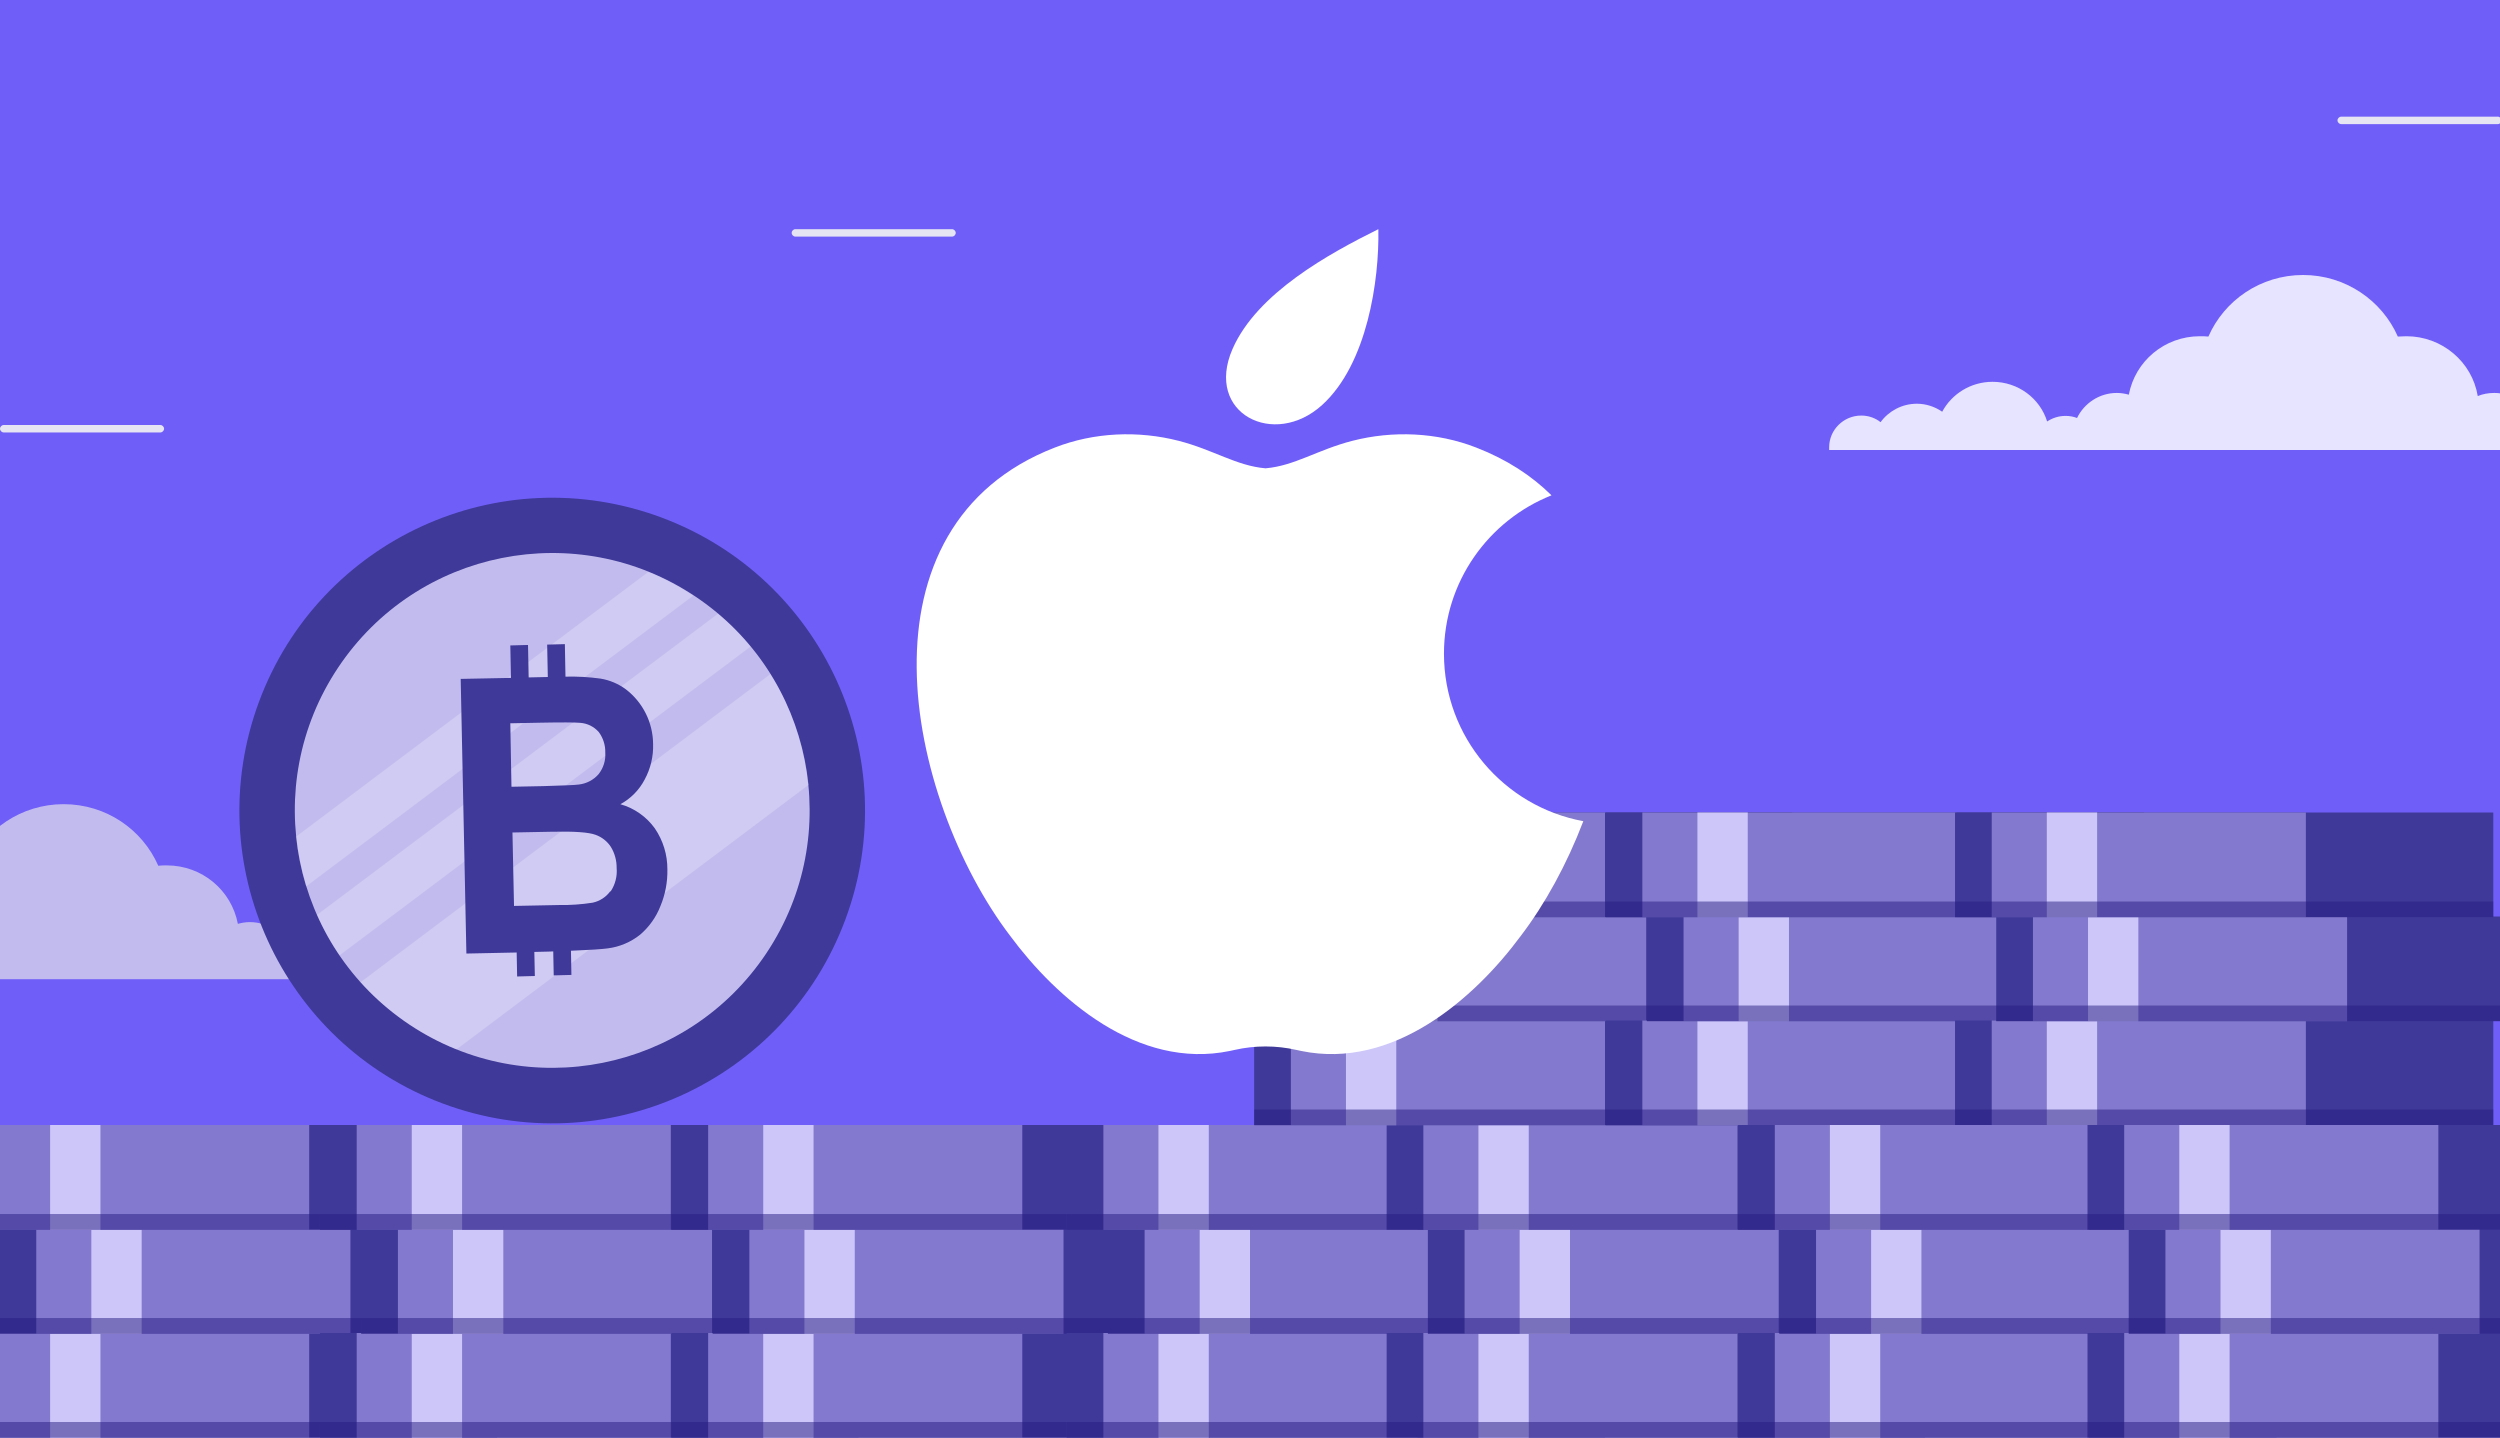
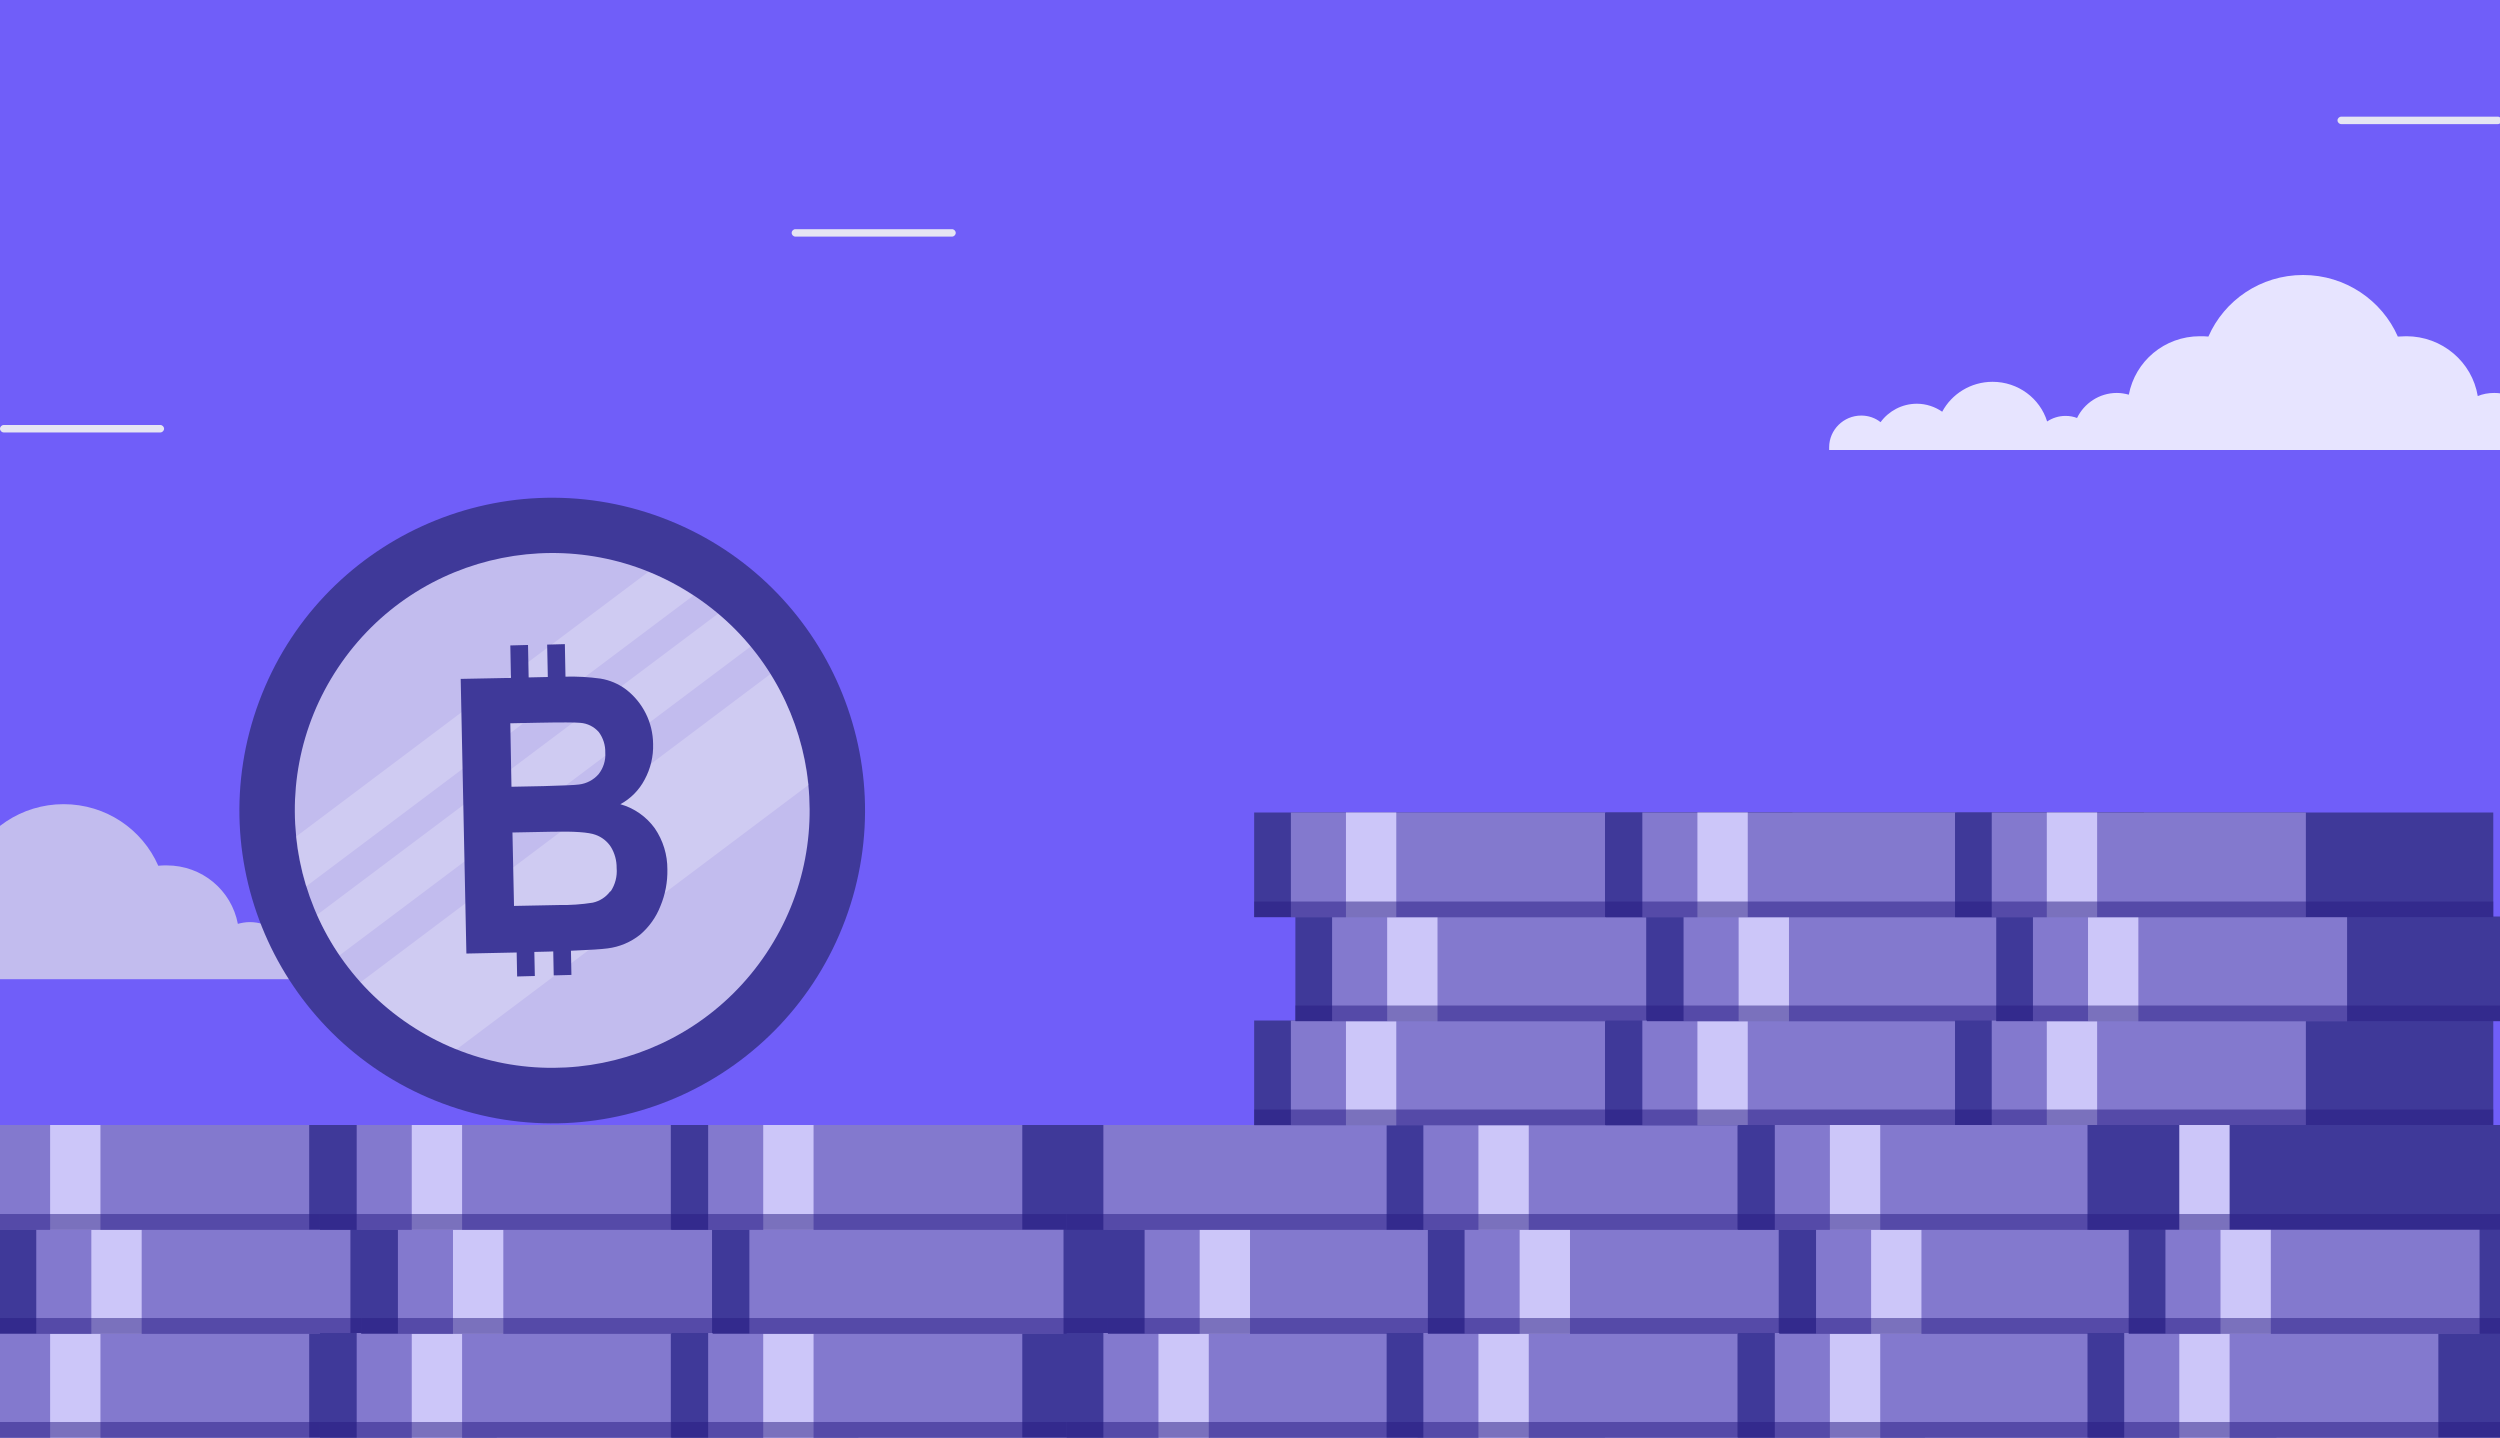
<svg xmlns="http://www.w3.org/2000/svg" width="600" height="345" viewBox="0 0 600 345" fill="none">
  <rect x="0" y="0" width="600" height="345" fill="#333333" stroke="none" />
  <g clip-path="url(#clip0_3225:968)">
    <rect width="600" height="345" fill="#705EF9" />
    <path d="M611.479 100.736C610.465 100.736 609.451 100.986 608.521 101.32C607.084 97.229 603.197 94.306 598.634 94.306C597.197 94.306 595.845 94.557 594.662 95.058C593.31 86.875 586.127 80.696 577.507 80.696C576.831 80.696 576.155 80.779 575.479 80.779C571.676 72.095 562.887 66 552.746 66C542.521 66 533.817 72.095 530.014 80.779C529.338 80.696 528.662 80.696 527.986 80.696C519.451 80.696 512.437 86.708 510.915 94.724C509.986 94.473 509.056 94.306 508.042 94.306C503.817 94.306 500.183 96.811 498.493 100.318C497.648 99.984 496.718 99.817 495.704 99.817C494.099 99.817 492.577 100.318 491.31 101.153C489.62 95.642 484.38 91.634 478.211 91.634C472.972 91.634 468.408 94.557 466.127 98.815C464.437 97.646 462.324 96.895 460.042 96.895C456.493 96.895 453.282 98.648 451.338 101.32C450.07 100.318 448.465 99.734 446.69 99.734C442.465 99.734 439 103.157 439 107.332C439 107.583 439 107.75 439 108H449.394H454.38H464.859H470.606H487.93H491.563H498.07H503.394H513.873H517.845H535.338H541.845H563.479H569.986H588.662H591.451H603.958H608.521H619C619 104.076 615.704 100.736 611.479 100.736Z" fill="#E7E4FF" />
    <path d="M-43.479 227.736C-42.465 227.736 -41.451 227.986 -40.521 228.32C-39.084 224.229 -35.197 221.306 -30.634 221.306C-29.197 221.306 -27.845 221.557 -26.662 222.058C-25.31 213.875 -18.127 207.696 -9.507 207.696C-8.831 207.696 -8.155 207.779 -7.479 207.779C-3.676 199.095 5.113 193 15.254 193C25.479 193 34.183 199.095 37.986 207.779C38.662 207.696 39.338 207.696 40.014 207.696C48.549 207.696 55.563 213.708 57.084 221.724C58.014 221.473 58.944 221.306 59.958 221.306C64.183 221.306 67.817 223.811 69.507 227.318C70.352 226.984 71.282 226.817 72.296 226.817C73.901 226.817 75.423 227.318 76.69 228.153C78.38 222.642 83.62 218.634 89.789 218.634C95.028 218.634 99.592 221.557 101.873 225.815C103.563 224.646 105.676 223.895 107.958 223.895C111.507 223.895 114.718 225.648 116.662 228.32C117.93 227.318 119.535 226.734 121.31 226.734C125.535 226.734 129 230.157 129 234.332C129 234.583 129 234.75 129 235H118.606H113.62H103.141H97.394H80.07H76.437H69.93H64.606H54.127H50.155H32.662H26.155H4.521H-1.986H-20.662H-23.451H-35.958H-40.521H-51C-51 231.076 -47.704 227.736 -43.479 227.736Z" fill="#C2BCEE" />
    <path d="M599.483 29.787H561.894C561.417 29.787 561 29.37 561 28.894C561 28.417 561.417 28 561.894 28H599.483C599.959 28 600.376 28.417 600.376 28.894C600.376 29.37 599.959 29.787 599.483 29.787Z" fill="#E5E5F3" />
    <path d="M599.483 291.787H561.894C561.417 291.787 561 291.37 561 290.894C561 290.417 561.417 290 561.894 290H599.483C599.959 290 600.376 290.417 600.376 290.894C600.376 291.37 599.959 291.787 599.483 291.787Z" fill="#E5E5F3" />
    <path d="M88.483 325.787H50.894C50.417 325.787 50 325.37 50 324.894C50 324.417 50.417 324 50.894 324H88.483C88.959 324 89.376 324.417 89.376 324.894C89.376 325.37 88.959 325.787 88.483 325.787Z" fill="#E5E5F3" />
    <path d="M226.483 293.787H188.894C188.417 293.787 188 293.37 188 292.894C188 292.417 188.417 292 188.894 292H226.483C226.959 292 227.376 292.417 227.376 292.894C227.376 293.37 226.959 293.787 226.483 293.787Z" fill="#E5E5F3" />
    <path d="M228.483 56.787H190.894C190.417 56.787 190 56.37 190 55.894C190 55.417 190.417 55 190.894 55H228.483C228.959 55 229.376 55.417 229.376 55.894C229.376 56.37 228.959 56.787 228.483 56.787Z" fill="#E5E5F3" />
    <path d="M38.483 103.787H0.894C0.417 103.787 0 103.37 0 102.894C0 102.417 0.417 102 0.894 102H38.483C38.959 102 39.376 102.417 39.376 102.894C39.376 103.37 38.959 103.787 38.483 103.787Z" fill="#E5E5F3" />
    <path d="M-10 345.035H119.183V319.92H-10V345.035Z" fill="#3F3999" />
    <path d="M-1.189 345.035H74.203V319.92H-1.189V345.035Z" fill="#8379CE" />
    <path d="M12.029 345.035H24.108L24.108 319.92H12.029L12.029 345.035Z" fill="#CCC6F9" />
    <g style="mix-blend-mode:multiply" opacity="0.5">
      <path d="M-10 345.035H119.183V341.285H-10V345.035Z" fill="#271B81" />
    </g>
    <path d="M-0.107 320.075H129.075V294.96H-0.107V320.075Z" fill="#3F3999" />
    <path d="M8.705 320.075H84.097V294.96H8.705V320.075Z" fill="#8379CE" />
    <path d="M21.921 320.075H34.001V294.96H21.921L21.921 320.075Z" fill="#CCC6F9" />
    <g style="mix-blend-mode:multiply" opacity="0.5">
      <path d="M-0.107 320.075H129.075V316.325H-0.107V320.075Z" fill="#271B81" />
    </g>
    <path d="M-10 295.115H119.183V270H-10V295.115Z" fill="#3F3999" />
    <path d="M-1.189 295.115H74.203V270H-1.189V295.115Z" fill="#8379CE" />
    <path d="M12.029 295.115H24.108L24.108 270H12.029L12.029 295.115Z" fill="#CCC6F9" />
    <g style="mix-blend-mode:multiply" opacity="0.5">
      <path d="M-10 295.115H119.183V291.365H-10V295.115Z" fill="#271B81" />
    </g>
    <path d="M76.795 345.035H205.978V319.92H76.795V345.035Z" fill="#3F3999" />
    <path d="M85.606 345.035H160.998V319.92H85.606V345.035Z" fill="#8379CE" />
    <path d="M98.823 345.035H110.903V319.92H98.823V345.035Z" fill="#CCC6F9" />
    <g style="mix-blend-mode:multiply" opacity="0.5">
      <path d="M76.795 345.035H205.978V341.285H76.795V345.035Z" fill="#271B81" />
    </g>
    <path d="M86.688 320.075H215.87V294.96H86.688V320.075Z" fill="#3F3999" />
    <path d="M95.5 320.075H170.892V294.96H95.5V320.075Z" fill="#8379CE" />
    <path d="M108.716 320.075H120.796V294.96H108.716V320.075Z" fill="#CCC6F9" />
    <g style="mix-blend-mode:multiply" opacity="0.5">
      <path d="M86.688 320.075H215.87V316.325H86.688V320.075Z" fill="#271B81" />
    </g>
    <path d="M76.795 295.115H205.978V270H76.795V295.115Z" fill="#3F3999" />
    <path d="M85.606 295.115H160.998V270H85.606V295.115Z" fill="#8379CE" />
    <path d="M98.823 295.115H110.903V270H98.823V295.115Z" fill="#CCC6F9" />
    <g style="mix-blend-mode:multiply" opacity="0.5">
      <path d="M76.795 295.115H205.978V291.365H76.795V295.115Z" fill="#271B81" />
    </g>
    <path d="M161.146 345.035H290.328V319.92H161.146V345.035Z" fill="#3F3999" />
    <path d="M169.957 345.035H245.349V319.92H169.957V345.035Z" fill="#8379CE" />
    <path d="M183.174 345.035H195.254V319.92H183.174V345.035Z" fill="#CCC6F9" />
    <g style="mix-blend-mode:multiply" opacity="0.5">
      <path d="M161.146 345.035H290.328V341.285H161.146V345.035Z" fill="#271B81" />
    </g>
    <path d="M171.038 320.075H300.221V294.96H171.038V320.075Z" fill="#3F3999" />
    <path d="M179.85 320.075H255.242V294.96H179.85V320.075Z" fill="#8379CE" />
-     <path d="M193.067 320.075H205.146V294.96H193.067V320.075Z" fill="#CCC6F9" />
    <g style="mix-blend-mode:multiply" opacity="0.5">
      <path d="M171.038 320.075H300.221V316.325H171.038V320.075Z" fill="#271B81" />
    </g>
    <path d="M161.146 295.115H290.328V270H161.146V295.115Z" fill="#3F3999" />
    <path d="M169.957 295.115H245.349V270H169.957V295.115Z" fill="#8379CE" />
    <path d="M183.174 295.115H195.254V270H183.174V295.115Z" fill="#CCC6F9" />
    <g style="mix-blend-mode:multiply" opacity="0.5">
      <path d="M161.146 295.115H290.328V291.365H161.146V295.115Z" fill="#271B81" />
    </g>
    <path d="M256 345.035H385.183V319.92H256V345.035Z" fill="#3F3999" />
    <path d="M264.811 345.035H340.203V319.92H264.811V345.035Z" fill="#8379CE" />
    <path d="M278.029 345.035H290.108V319.92H278.029V345.035Z" fill="#CCC6F9" />
    <g style="mix-blend-mode:multiply" opacity="0.5">
      <path d="M256 345.035H385.183V341.285H256V345.035Z" fill="#271B81" />
    </g>
    <path d="M265.893 320.075H395.075V294.96H265.893V320.075Z" fill="#3F3999" />
    <path d="M274.705 320.075H350.097V294.96H274.705V320.075Z" fill="#8379CE" />
    <path d="M287.921 320.075H300.001V294.96H287.921V320.075Z" fill="#CCC6F9" />
    <g style="mix-blend-mode:multiply" opacity="0.5">
      <path d="M265.893 320.075H395.075V316.325H265.893V320.075Z" fill="#271B81" />
    </g>
    <path d="M256 295.115H385.183V270H256V295.115Z" fill="#3F3999" />
    <path d="M264.811 295.115H340.203V270H264.811V295.115Z" fill="#8379CE" />
-     <path d="M278.029 295.115H290.108V270H278.029V295.115Z" fill="#CCC6F9" />
    <g style="mix-blend-mode:multiply" opacity="0.5">
      <path d="M256 295.115H385.183V291.365H256V295.115Z" fill="#271B81" />
    </g>
    <path d="M332.795 345.035H461.978V319.92H332.795V345.035Z" fill="#3F3999" />
    <path d="M341.606 345.035H416.998V319.92H341.606V345.035Z" fill="#8379CE" />
    <path d="M354.824 345.035H366.903V319.92H354.824V345.035Z" fill="#CCC6F9" />
    <g style="mix-blend-mode:multiply" opacity="0.5">
      <path d="M332.795 345.035H461.978V341.285H332.795V345.035Z" fill="#271B81" />
    </g>
    <path d="M342.688 320.075H471.87V294.96H342.688V320.075Z" fill="#3F3999" />
    <path d="M351.5 320.075H426.892V294.96H351.5V320.075Z" fill="#8379CE" />
    <path d="M364.716 320.075H376.796V294.96H364.716V320.075Z" fill="#CCC6F9" />
    <g style="mix-blend-mode:multiply" opacity="0.5">
      <path d="M342.688 320.075H471.87V316.325H342.688V320.075Z" fill="#271B81" />
    </g>
    <path d="M332.795 295.115H461.978V270H332.795V295.115Z" fill="#3F3999" />
    <path d="M341.606 295.115H416.998V270H341.606V295.115Z" fill="#8379CE" />
    <path d="M354.824 295.115H366.903V270H354.824V295.115Z" fill="#CCC6F9" />
    <g style="mix-blend-mode:multiply" opacity="0.5">
      <path d="M332.795 295.115H461.978V291.365H332.795V295.115Z" fill="#271B81" />
    </g>
    <path d="M301 270.035H430.183V244.92H301V270.035Z" fill="#3F3999" />
    <path d="M309.811 270.035H385.203V244.92H309.811V270.035Z" fill="#8379CE" />
    <path d="M323.029 270.035H335.108V244.92H323.029V270.035Z" fill="#CCC6F9" />
    <g style="mix-blend-mode:multiply" opacity="0.5">
      <path d="M301 270.035H430.183V266.285H301V270.035Z" fill="#271B81" />
    </g>
    <path d="M310.893 245.075L440.075 245.075V219.96H310.893V245.075Z" fill="#3F3999" />
    <path d="M319.705 245.075H395.097V219.96H319.705V245.075Z" fill="#8379CE" />
    <path d="M332.921 245.075H345.001V219.96H332.921V245.075Z" fill="#CCC6F9" />
    <g style="mix-blend-mode:multiply" opacity="0.5">
      <path d="M310.893 245.075L440.075 245.075V241.325L310.893 241.325V245.075Z" fill="#271B81" />
    </g>
    <path d="M301 220.115L430.183 220.115V195H301V220.115Z" fill="#3F3999" />
    <path d="M309.811 220.115H385.203V195H309.811V220.115Z" fill="#8379CE" />
    <path d="M323.029 220.115H335.108V195H323.029V220.115Z" fill="#CCC6F9" />
    <g style="mix-blend-mode:multiply" opacity="0.5">
      <path d="M301 220.115L430.183 220.115V216.365L301 216.365V220.115Z" fill="#271B81" />
    </g>
    <path d="M385.351 270.035H514.533V244.92H385.351V270.035Z" fill="#3F3999" />
    <path d="M394.162 270.035H469.554V244.92H394.162V270.035Z" fill="#8379CE" />
    <path d="M407.379 270.035H419.459V244.92H407.379V270.035Z" fill="#CCC6F9" />
    <g style="mix-blend-mode:multiply" opacity="0.5">
      <path d="M385.351 270.035H514.533V266.285H385.351V270.035Z" fill="#271B81" />
    </g>
    <path d="M395.243 245.075L524.426 245.075V219.96H395.243V245.075Z" fill="#3F3999" />
    <path d="M404.055 245.075H479.447V219.96H404.055V245.075Z" fill="#8379CE" />
    <path d="M417.272 245.075H429.352V219.96H417.272V245.075Z" fill="#CCC6F9" />
    <g style="mix-blend-mode:multiply" opacity="0.5">
      <path d="M395.243 245.075L524.426 245.075V241.325L395.243 241.325V245.075Z" fill="#271B81" />
    </g>
    <path d="M385.351 220.115L514.533 220.115V195H385.351V220.115Z" fill="#3F3999" />
    <path d="M394.162 220.115H469.554V195H394.162V220.115Z" fill="#8379CE" />
    <path d="M407.379 220.115H419.459V195H407.379V220.115Z" fill="#CCC6F9" />
    <g style="mix-blend-mode:multiply" opacity="0.5">
      <path d="M385.351 220.115L514.533 220.115V216.365L385.351 216.365V220.115Z" fill="#271B81" />
    </g>
    <path d="M469.205 270.035H598.388V244.92H469.205V270.035Z" fill="#3F3999" />
    <path d="M478.016 270.035H553.408V244.92H478.016V270.035Z" fill="#8379CE" />
    <path d="M491.234 270.035H503.313V244.92H491.234V270.035Z" fill="#CCC6F9" />
    <g style="mix-blend-mode:multiply" opacity="0.5">
      <path d="M469.205 270.035H598.388V266.285H469.205V270.035Z" fill="#271B81" />
    </g>
    <path d="M479.098 245.075L608.28 245.075V219.96H479.098V245.075Z" fill="#3F3999" />
    <path d="M487.91 245.075H563.302V219.96H487.91V245.075Z" fill="#8379CE" />
    <path d="M501.126 245.075H513.206V219.96H501.126V245.075Z" fill="#CCC6F9" />
    <g style="mix-blend-mode:multiply" opacity="0.5">
      <path d="M479.098 245.075L608.28 245.075V241.325L479.098 241.325V245.075Z" fill="#271B81" />
    </g>
    <path d="M469.205 220.115L598.388 220.115V195H469.205V220.115Z" fill="#3F3999" />
    <path d="M478.016 220.115H553.408V195H478.016V220.115Z" fill="#8379CE" />
    <path d="M491.234 220.115H503.313V195H491.234V220.115Z" fill="#CCC6F9" />
    <g style="mix-blend-mode:multiply" opacity="0.5">
      <path d="M469.205 220.115L598.388 220.115V216.365L469.205 216.365V220.115Z" fill="#271B81" />
    </g>
    <path d="M417.146 345.035H546.328V319.92H417.146V345.035Z" fill="#3F3999" />
    <path d="M425.957 345.035H501.349V319.92H425.957V345.035Z" fill="#8379CE" />
    <path d="M439.174 345.035H451.254V319.92H439.174V345.035Z" fill="#CCC6F9" />
    <g style="mix-blend-mode:multiply" opacity="0.5">
      <path d="M417.146 345.035H546.328V341.285H417.146V345.035Z" fill="#271B81" />
    </g>
    <path d="M427.038 320.075H556.221V294.96H427.038V320.075Z" fill="#3F3999" />
    <path d="M435.85 320.075H511.242V294.96H435.85V320.075Z" fill="#8379CE" />
    <path d="M449.067 320.075H461.146V294.96H449.067V320.075Z" fill="#CCC6F9" />
    <g style="mix-blend-mode:multiply" opacity="0.5">
      <path d="M427.038 320.075H556.221V316.325H427.038V320.075Z" fill="#271B81" />
    </g>
    <path d="M417.146 295.115H546.328V270H417.146V295.115Z" fill="#3F3999" />
    <path d="M425.957 295.115H501.349V270H425.957V295.115Z" fill="#8379CE" />
    <path d="M439.174 295.115H451.254V270H439.174V295.115Z" fill="#CCC6F9" />
    <g style="mix-blend-mode:multiply" opacity="0.5">
      <path d="M417.146 295.115H546.328V291.365H417.146V295.115Z" fill="#271B81" />
    </g>
    <path d="M501 345.035H630.183V319.92H501V345.035Z" fill="#3F3999" />
    <path d="M509.811 345.035H585.203V319.92H509.811V345.035Z" fill="#8379CE" />
    <path d="M523.029 345.035H535.108V319.92H523.029V345.035Z" fill="#CCC6F9" />
    <g style="mix-blend-mode:multiply" opacity="0.5">
      <path d="M501 345.035H630.183V341.285H501V345.035Z" fill="#271B81" />
    </g>
    <path d="M510.893 320.075H640.075V294.96H510.893V320.075Z" fill="#3F3999" />
    <path d="M519.705 320.075H595.097V294.96H519.705V320.075Z" fill="#8379CE" />
    <path d="M532.921 320.075H545.001V294.96H532.921V320.075Z" fill="#CCC6F9" />
    <g style="mix-blend-mode:multiply" opacity="0.5">
      <path d="M510.893 320.075H640.075V316.325H510.893V320.075Z" fill="#271B81" />
    </g>
    <path d="M501 295.115H630.183V270H501V295.115Z" fill="#3F3999" />
-     <path d="M509.811 295.115H585.203V270H509.811V295.115Z" fill="#8379CE" />
    <path d="M523.029 295.115H535.108V270H523.029V295.115Z" fill="#CCC6F9" />
    <g style="mix-blend-mode:multiply" opacity="0.5">
      <path d="M501 295.115H630.183V291.365H501V295.115Z" fill="#271B81" />
    </g>
    <path d="M106.341 264.874C145.189 279.34 188.409 259.574 202.874 220.726C217.34 181.878 197.574 138.658 158.726 124.193C119.878 109.727 76.658 129.493 62.192 168.341C47.727 207.189 67.493 250.408 106.341 264.874Z" fill="#3F3999" />
    <path d="M183.926 228.78C202.857 200.398 195.196 162.043 166.813 143.112C138.431 124.181 100.076 131.842 81.145 160.224C62.214 188.607 69.876 226.961 98.258 245.893C126.64 264.824 164.995 257.162 183.926 228.78Z" fill="#C2BCEE" />
    <path opacity="0.22" d="M172.325 147.284L76.082 219.572C77.584 222.967 79.394 226.218 81.487 229.284L180.137 155.178C177.778 152.315 175.163 149.673 172.325 147.284V147.284ZM184.886 161.78L86.533 235.725C92.86 242.808 100.74 248.331 109.557 251.861L194.065 188.363C193.083 178.916 189.942 169.821 184.886 161.78V161.78ZM155.545 137.288L71.051 200.792C71.466 204.842 72.277 208.841 73.473 212.733L166.37 142.964C162.965 140.705 159.344 138.789 155.561 137.243L155.545 137.288Z" fill="white" />
    <path d="M157.168 198.824C155.146 196.004 152.226 193.954 148.887 193.01C151.377 191.663 153.409 189.602 154.719 187.092C156.139 184.476 156.838 181.529 156.745 178.554C156.724 176.022 156.128 173.527 155.001 171.26C153.874 168.992 152.246 167.011 150.24 165.465C148.438 164.119 146.339 163.227 144.12 162.864C141.335 162.482 138.524 162.325 135.713 162.396L135.567 154.591L131.319 154.705L131.476 162.48L126.877 162.582L126.725 154.792L122.477 154.906L122.629 162.696L110.567 162.935L111.934 228.853L124.001 228.598L124.113 234.354L128.361 234.24L128.24 228.463L131.662 228.381L132.78 228.339L132.892 234.096L137.14 233.982L137.03 228.175C141.436 228.001 144.389 227.812 145.819 227.616C148.674 227.262 151.374 226.125 153.622 224.331C155.798 222.473 157.478 220.104 158.513 217.436C159.669 214.657 160.234 211.667 160.171 208.658C160.19 205.151 159.143 201.721 157.168 198.824ZM122.472 173.592L129.205 173.454C134.74 173.344 138.073 173.365 139.251 173.481C140.975 173.6 142.58 174.399 143.715 175.703C144.769 177.129 145.316 178.867 145.268 180.639C145.391 182.507 144.812 184.354 143.645 185.818C142.441 187.187 140.774 188.064 138.963 188.28C137.851 188.443 135.043 188.516 130.441 188.668L122.752 188.823L122.472 173.592ZM146.461 213.915C145.437 215.303 143.943 216.272 142.258 216.64C139.598 217.06 136.906 217.249 134.213 217.206L123.363 217.422L122.99 199.799L132.47 199.615C137.804 199.499 141.281 199.742 142.899 200.345C144.432 200.88 145.743 201.911 146.624 203.275C147.537 204.789 148.012 206.527 147.994 208.296C148.172 210.289 147.662 212.284 146.55 213.948L146.461 213.915Z" fill="#3F3999" />
    <g clip-path="url(#clip1_3225:968)">
      <path d="M317.337 97.177C328.166 87.306 331.046 67.201 330.805 55C319.19 60.764 301.665 70.289 295.795 83.783C289.069 99.24 305.81 107.682 317.337 97.177Z" fill="white" />
      <path d="M346.552 156.884C346.552 139.631 357.243 124.889 372.36 118.879C367.612 114.175 361.644 110.265 354.298 107.417C344.874 103.737 334.27 103.298 324.534 105.805C316.226 107.94 310.668 111.815 303.723 112.395C296.776 111.813 291.211 107.94 282.91 105.805C273.174 103.298 262.571 103.737 253.146 107.417C229.079 116.75 219.744 137.422 220.005 160.347C220.2 183.191 230.007 208.288 242.466 224.639C253.577 239.664 273.055 256.795 295.155 252.231C295.549 252.148 295.92 252.067 296.276 251.987C301.175 250.87 306.263 250.87 311.163 251.987C311.517 252.067 311.889 252.15 312.282 252.231C334.378 256.793 353.86 239.666 364.971 224.639C370.805 216.992 376.046 207.431 379.997 197.083C360.982 193.585 346.552 176.919 346.552 156.884Z" fill="white" />
    </g>
  </g>
  <defs>
    <clipPath id="clip0_3225:968">
      <rect width="600" height="345" fill="white" />
    </clipPath>
    <clipPath id="clip1_3225:968">
-       <rect width="160" height="197.98" fill="white" transform="translate(220 55)" />
-     </clipPath>
+       </clipPath>
  </defs>
</svg>